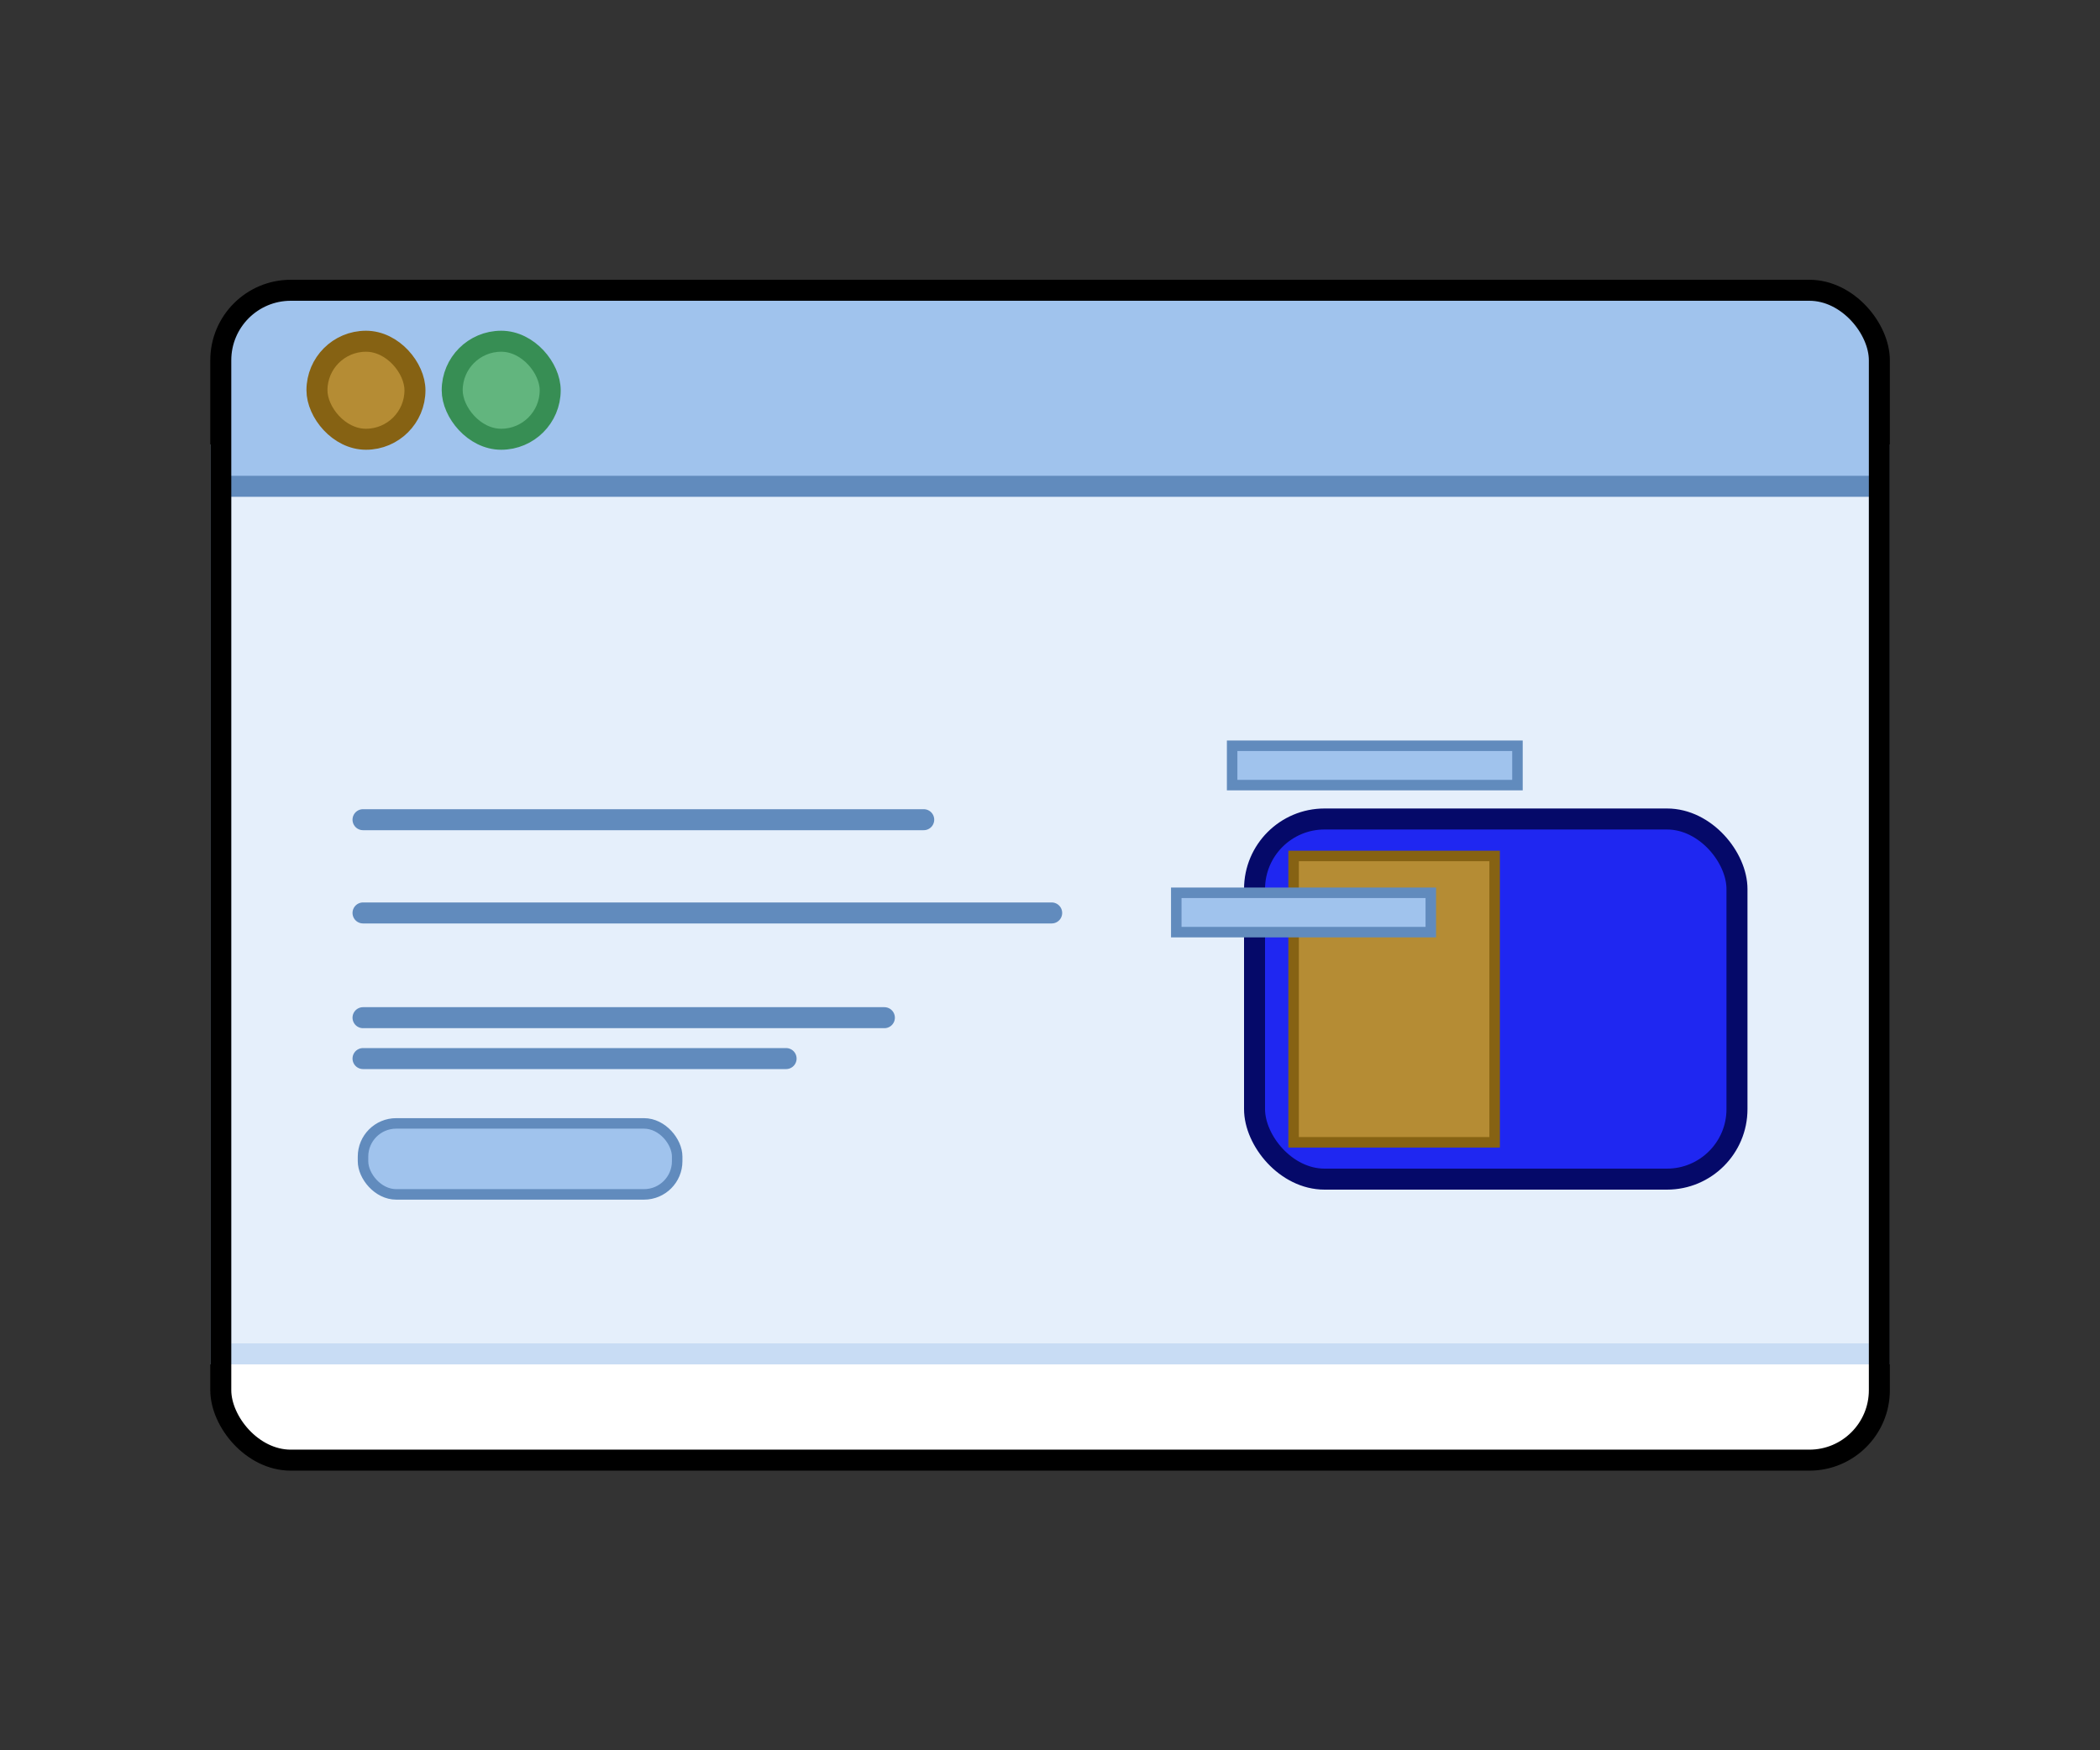
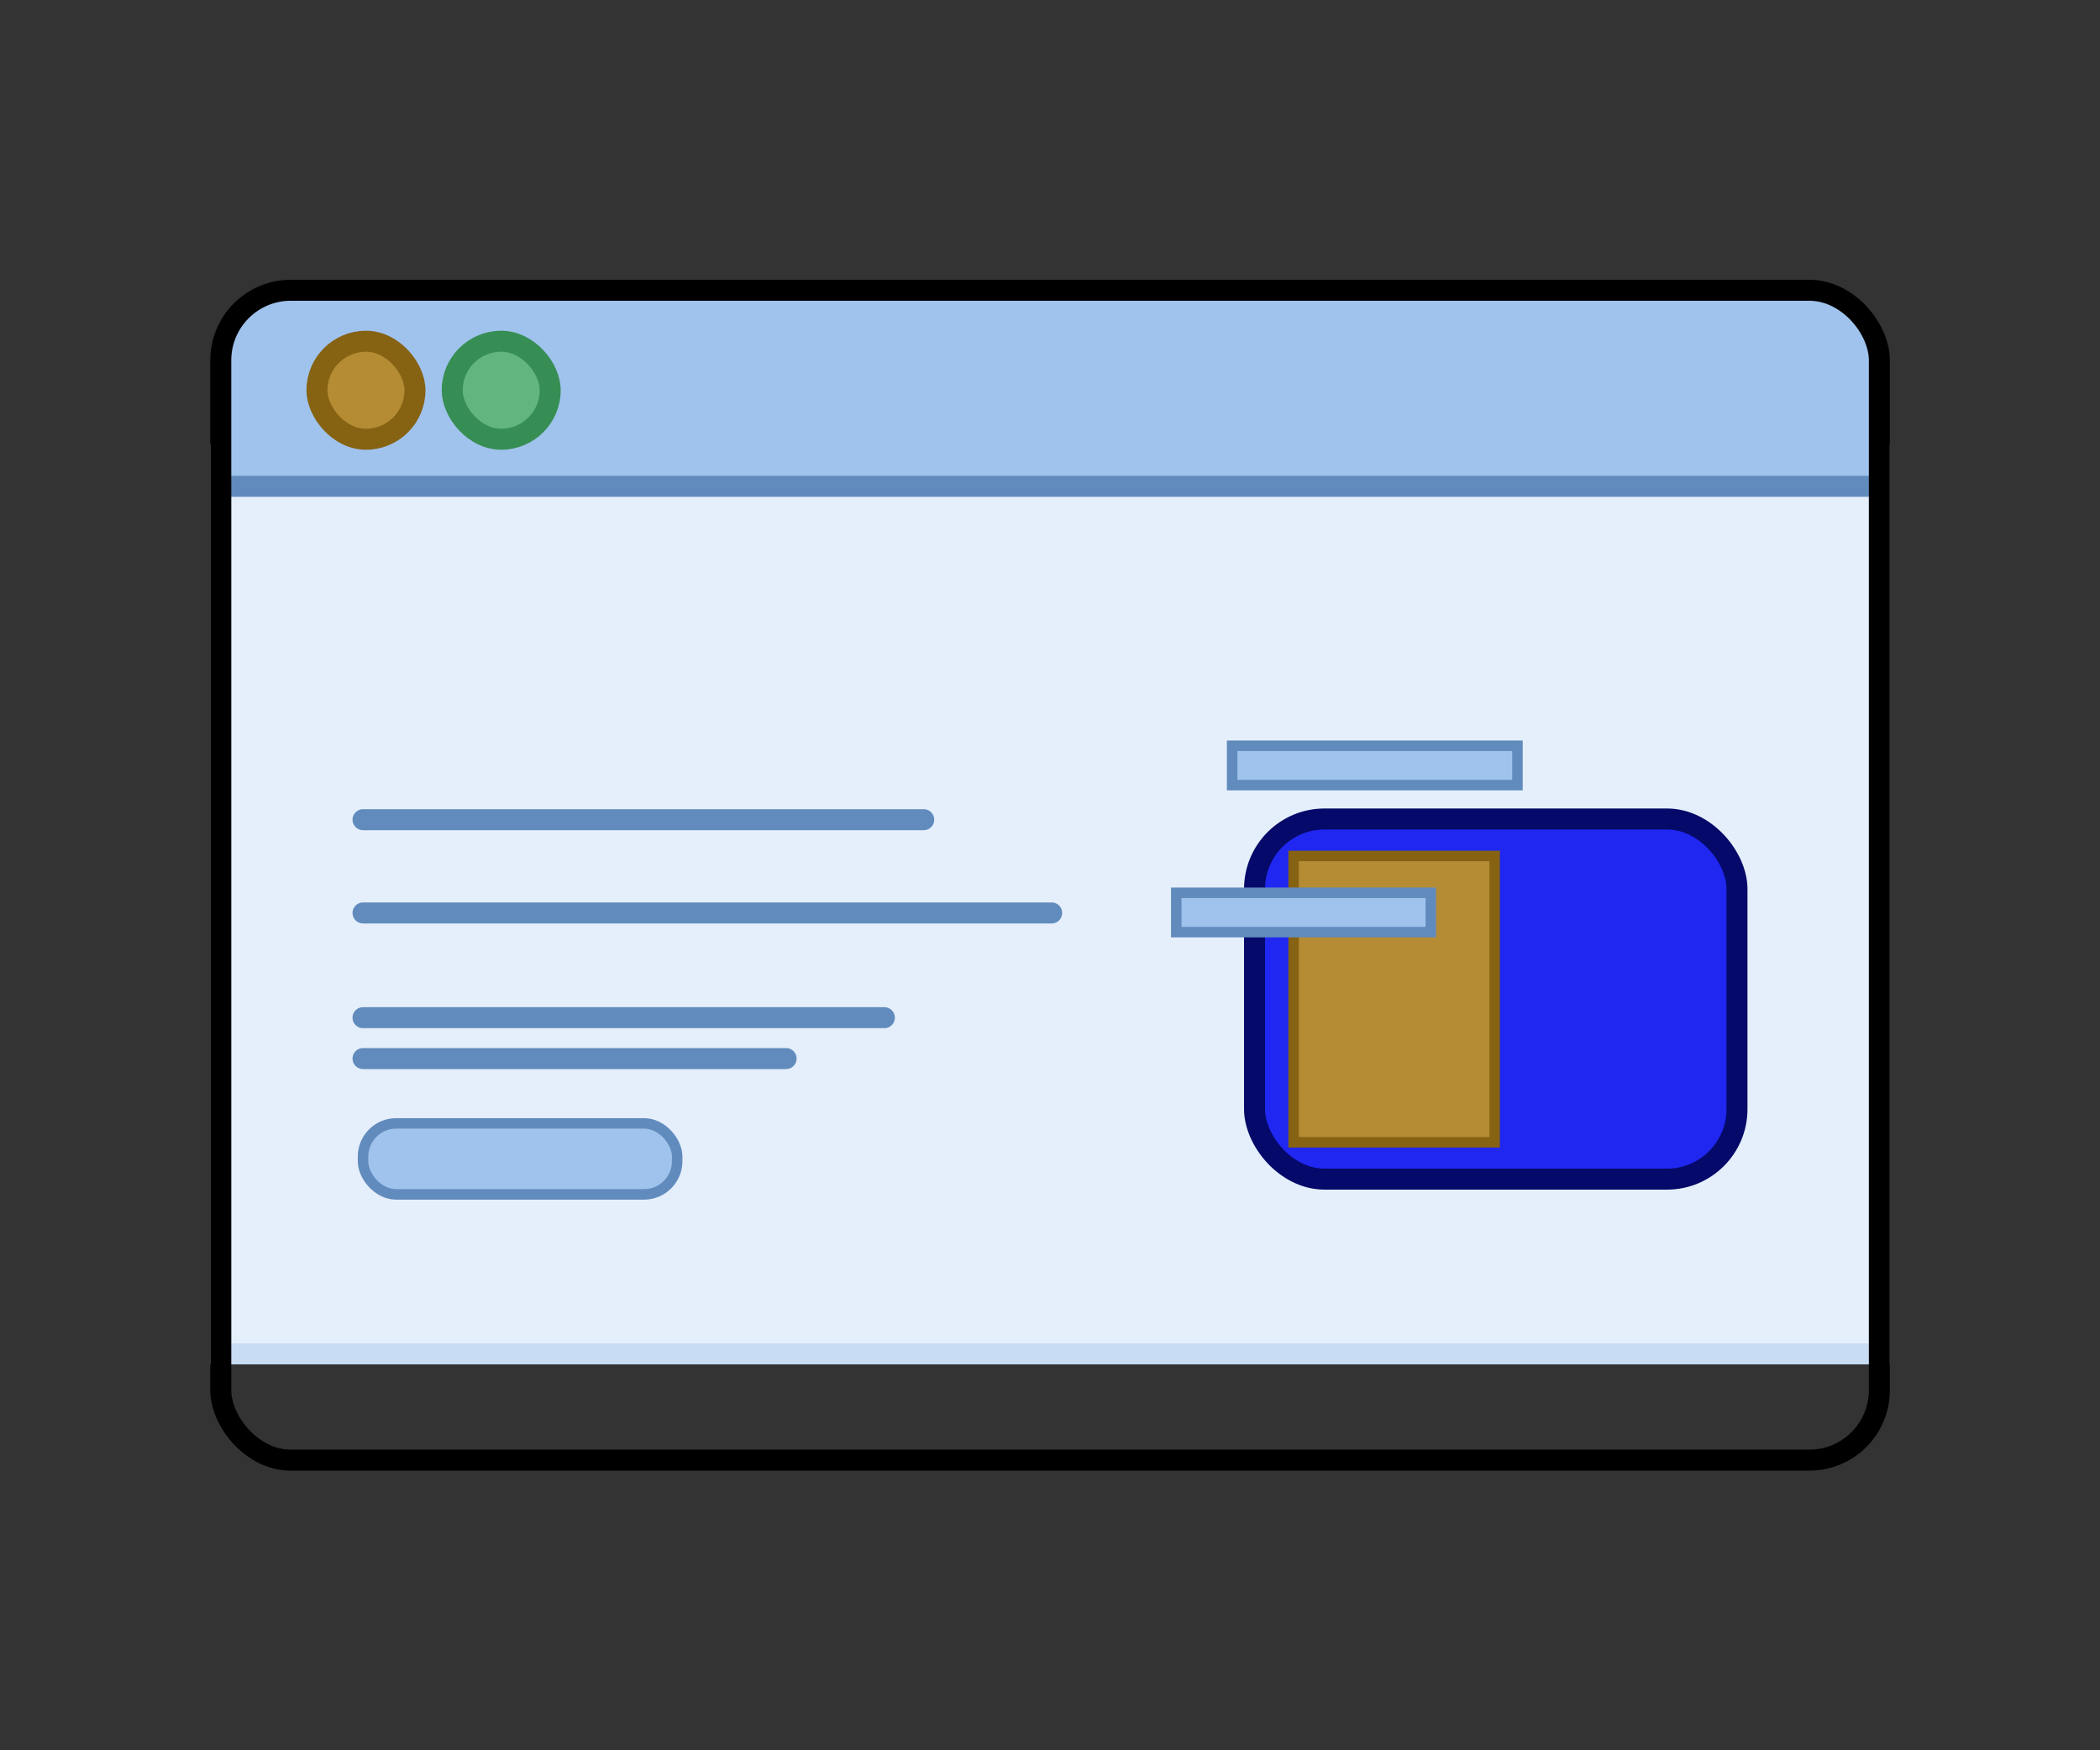
<svg xmlns="http://www.w3.org/2000/svg" id="Layer_1" data-name="Layer 1" viewBox="0 0 150 125">
  <rect x="0" y="0" width="150" height="125" fill="#333333" stroke="none" />
  <defs>
    <style>
      .cls-1 {
        stroke: #000;
      }

      .cls-1, .cls-2, .cls-3, .cls-4, .cls-5, .cls-6, .cls-7, .cls-8 {
        stroke-miterlimit: 10;
      }

      .cls-1, .cls-9, .cls-4, .cls-10 {
        fill: none;
      }

      .cls-1, .cls-4, .cls-5, .cls-6, .cls-7, .cls-8, .cls-10 {
        stroke-width: 1.5px;
      }

      .cls-2, .cls-3 {
        stroke-width: .75px;
      }

      .cls-2, .cls-4, .cls-10 {
        stroke: #618bbd;
      }

      .cls-2, .cls-11 {
        fill: #a0c3ed;
      }

      .cls-3, .cls-5 {
        fill: #b58c34;
        stroke: #866213;
      }

      .cls-9, .cls-12, .cls-11 {
        stroke-width: 0px;
      }

      .cls-12 {
        fill: #fff;
      }

      .cls-6 {
        fill: #62b57e;
        stroke: #378e54;
      }

      .cls-7 {
        fill: #1f27f1;
        stroke: #050969;
      }

      .cls-8 {
        fill: #e5effb;
        stroke: #c8dcf4;
      }

      .cls-10 {
        stroke-linecap: round;
        stroke-linejoin: round;
      }
    </style>
  </defs>
-   <rect class="cls-12" x="15.77" y="20.73" width="118.47" height="83.55" rx="5" ry="5" />
  <g>
    <rect class="cls-8" x="15.77" y="32.49" width="118.47" height="64.2" />
    <g>
      <g>
        <g>
          <path class="cls-11" d="m20.77,20.73h108.47c2.76,0,5,2.24,5,5v9H15.77v-9c0-2.76,2.24-5,5-5Z" />
          <g>
            <rect class="cls-6" x="32.3" y="24.37" width="7" height="7" rx="3.5" ry="3.5" />
            <rect class="cls-5" x="22.64" y="24.37" width="7" height="7" rx="3.5" ry="3.5" />
          </g>
        </g>
        <line class="cls-4" x1="15.77" y1="34.73" x2="134.23" y2="34.73" />
      </g>
      <rect class="cls-1" x="15.77" y="20.73" width="118.47" height="83.55" rx="5" ry="5" />
    </g>
  </g>
  <g>
    <rect class="cls-9" x="15.77" y="34.71" width="118.47" height="62.09" />
    <g>
      <rect class="cls-2" x="88.01" y="53.26" width="20.38" height="2.81" />
      <g>
        <g>
          <rect class="cls-7" x="89.61" y="58.49" width="34.46" height="25.72" rx="5" ry="5" />
          <rect class="cls-3" x="92.4" y="61.13" width="14.36" height="20.45" />
        </g>
        <rect class="cls-2" x="84.02" y="63.76" width="18.18" height="2.81" />
      </g>
      <rect class="cls-2" x="25.93" y="80.23" width="22.44" height="5.07" rx="2.37" ry="2.37" />
      <line class="cls-10" x1="25.93" y1="58.54" x2="65.98" y2="58.54" />
      <line class="cls-10" x1="25.93" y1="65.2" x2="75.12" y2="65.2" />
      <line class="cls-10" x1="25.93" y1="72.68" x2="63.17" y2="72.68" />
      <line class="cls-10" x1="25.93" y1="75.6" x2="56.15" y2="75.6" />
    </g>
  </g>
</svg>